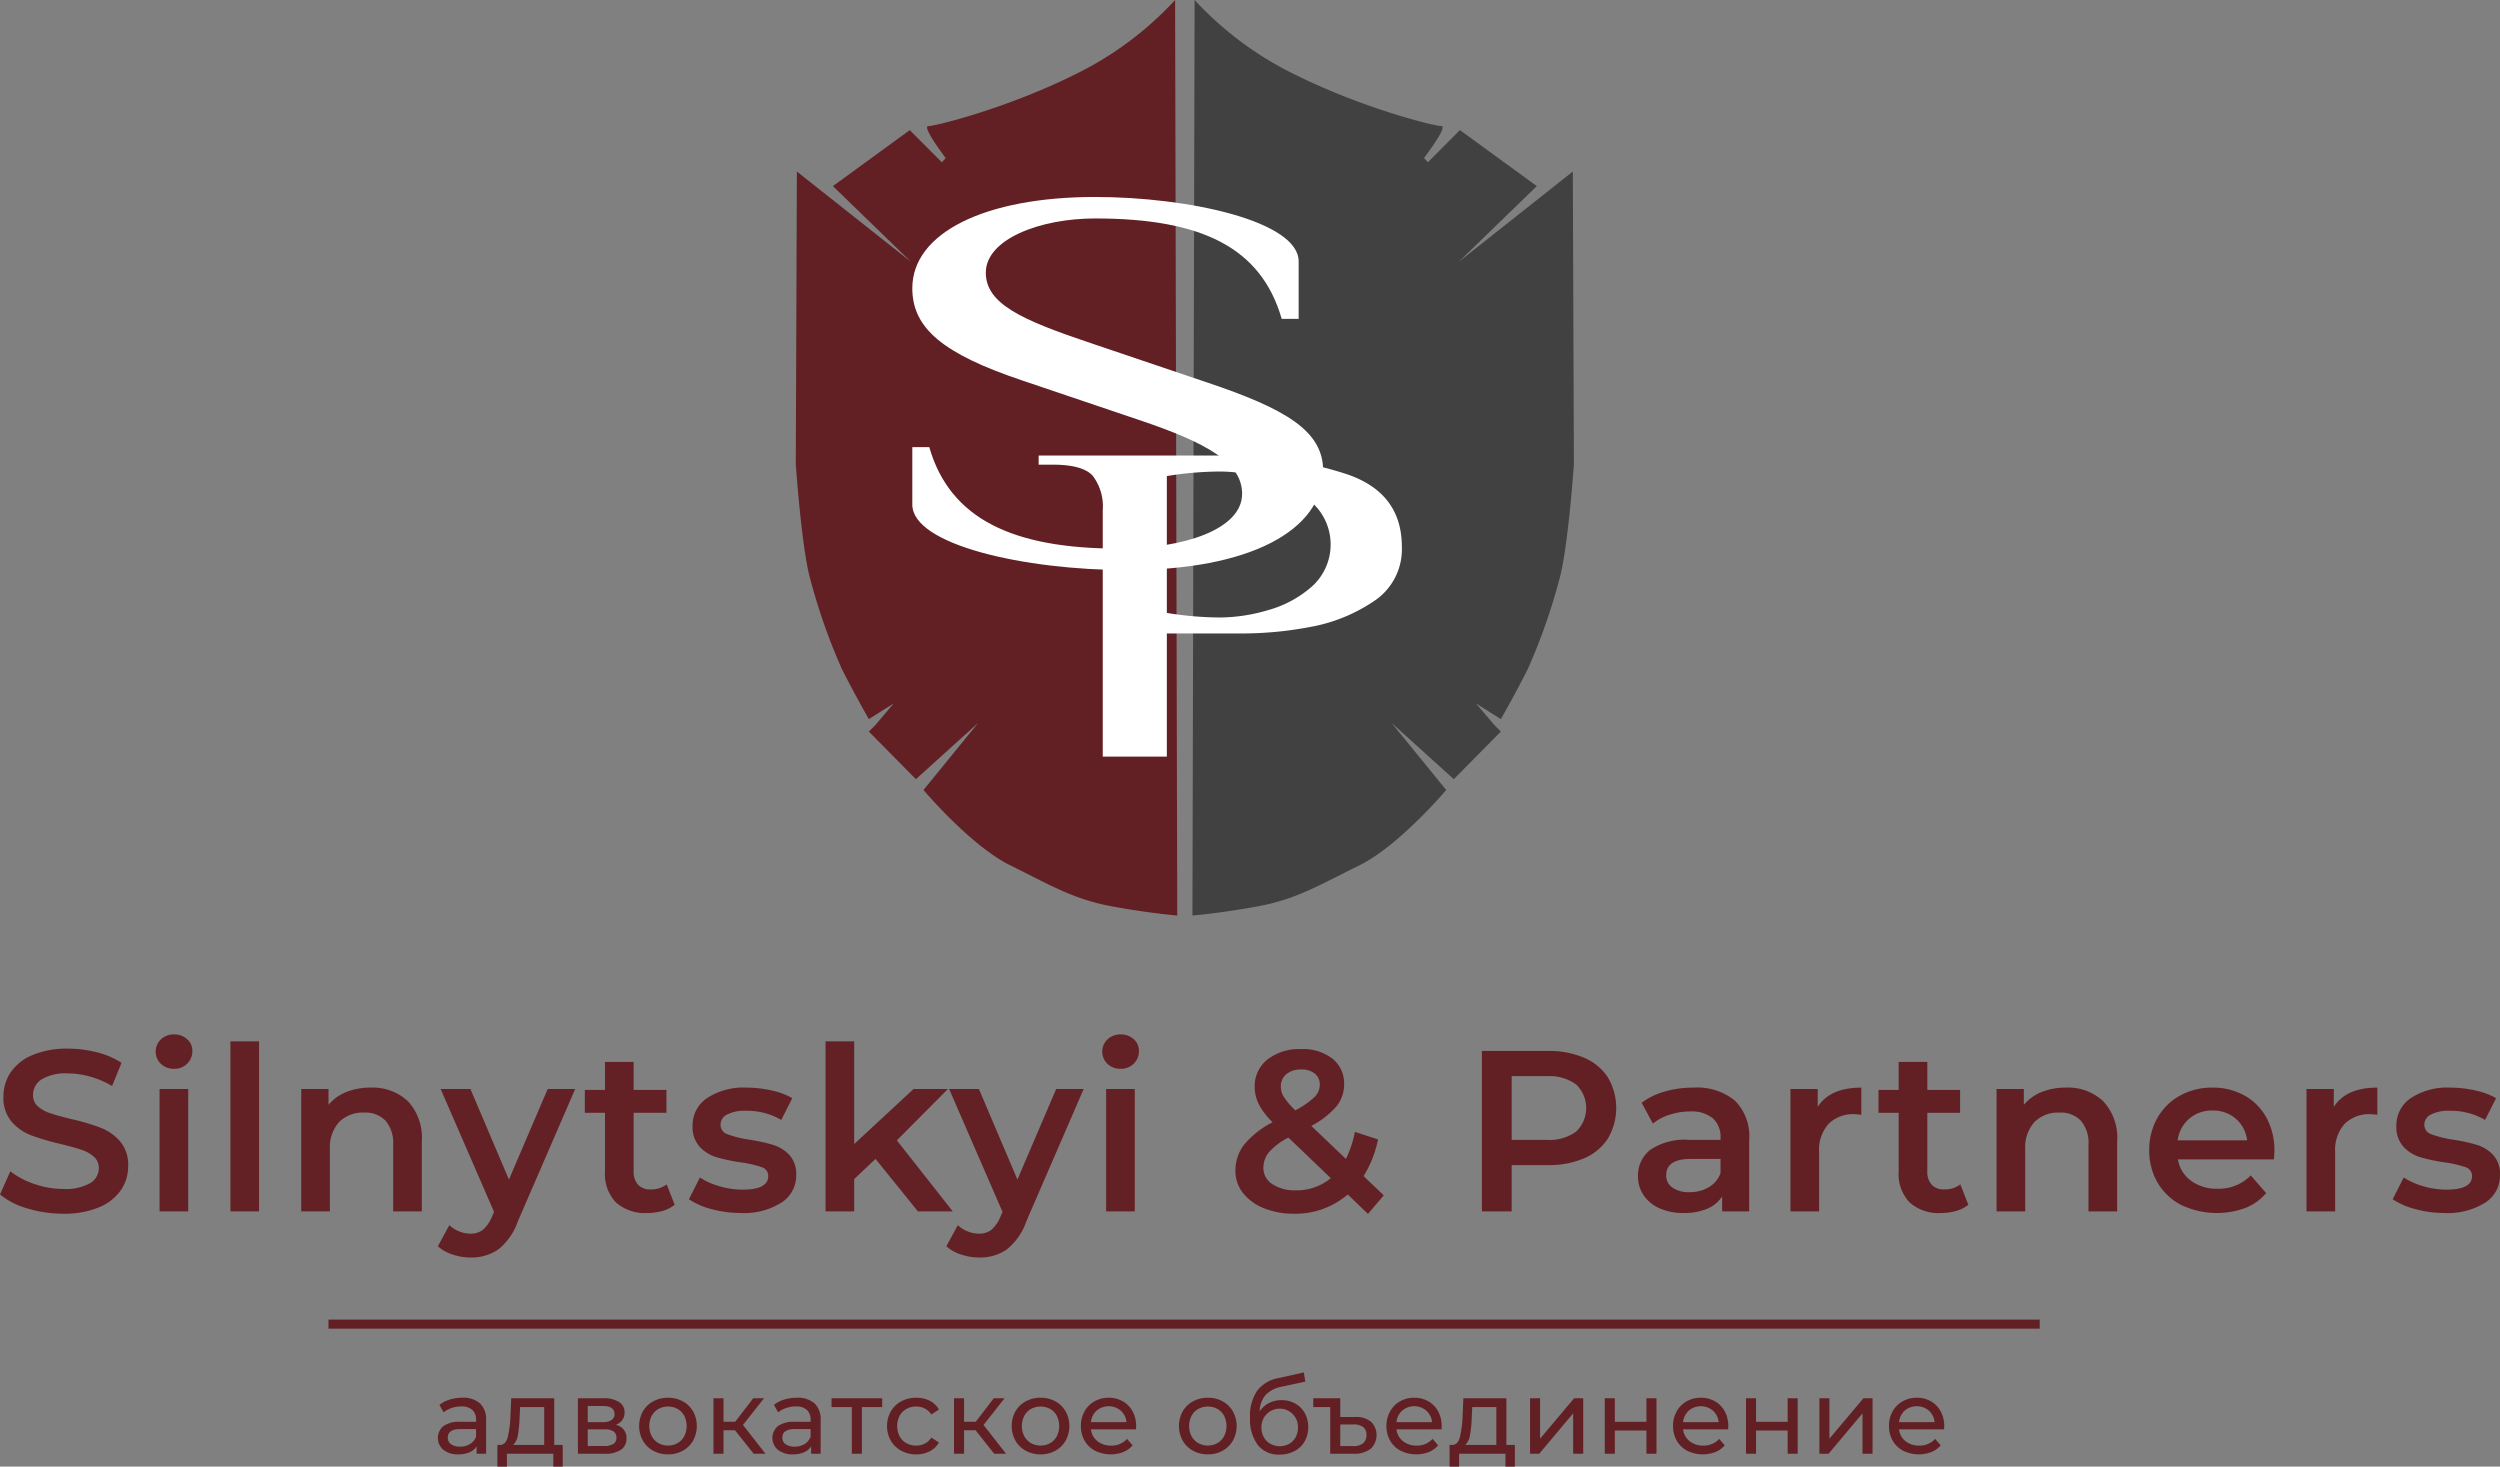
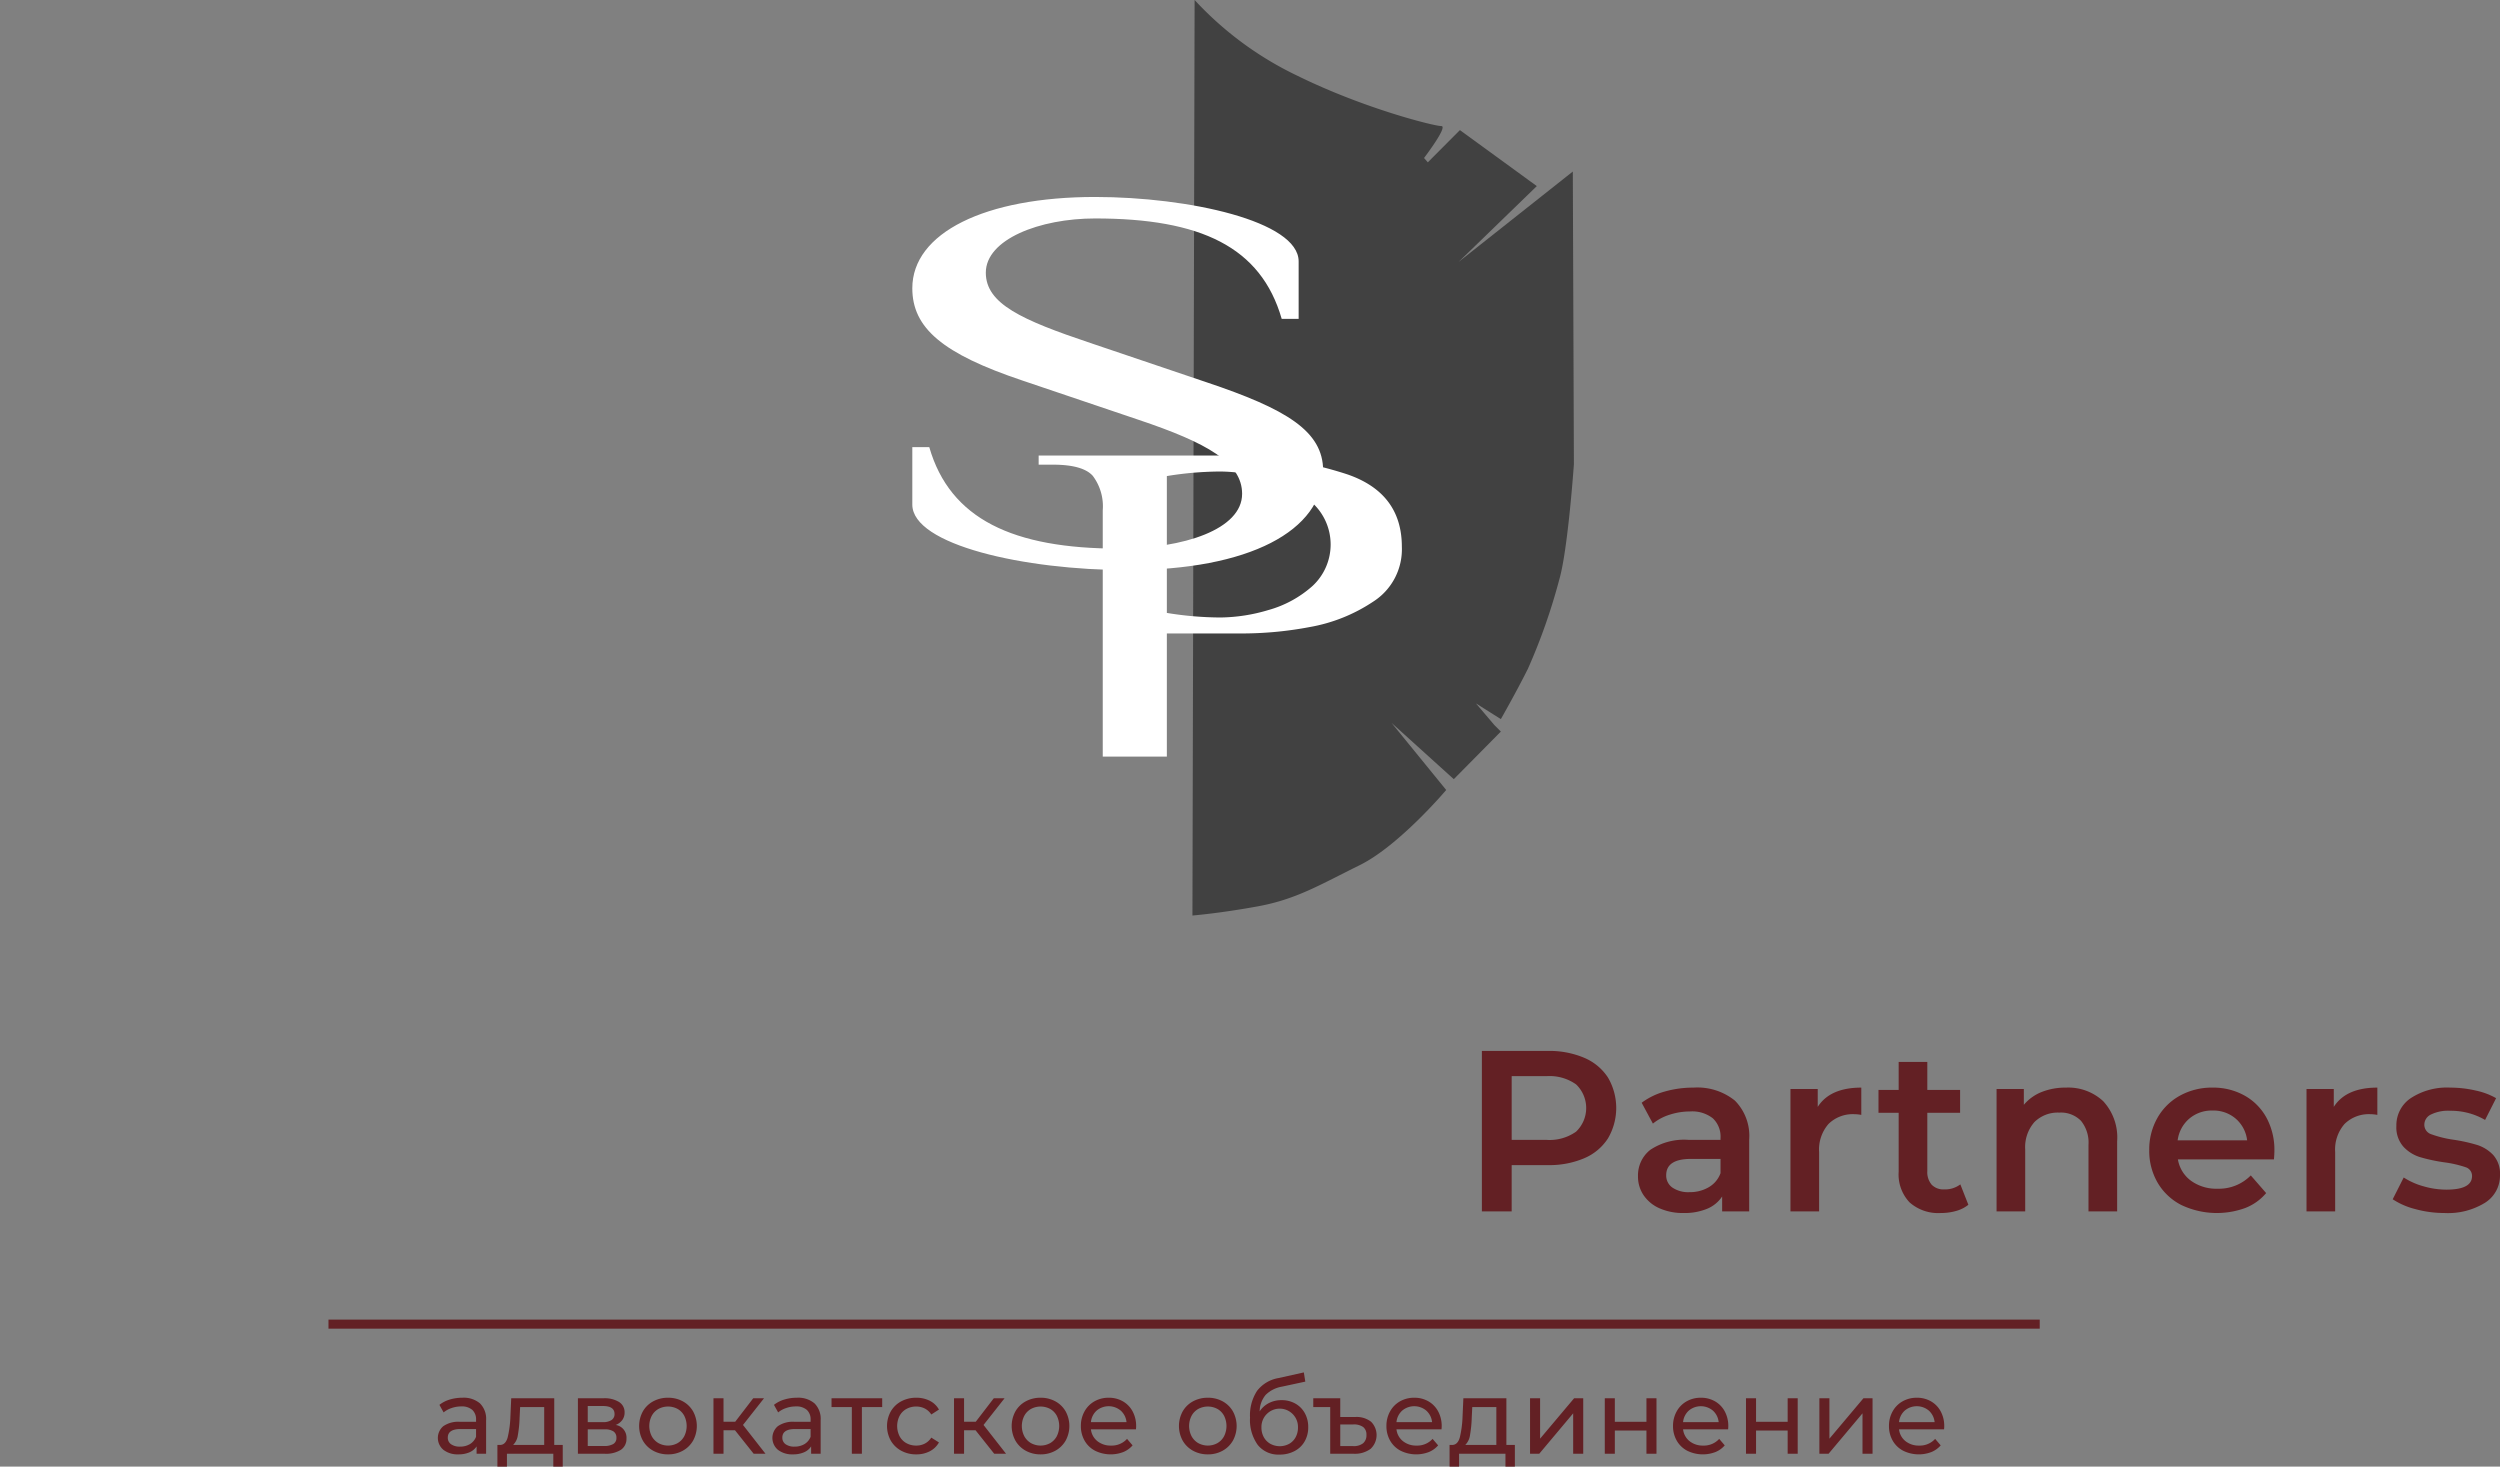
<svg xmlns="http://www.w3.org/2000/svg" width="402.561" height="236.161" viewBox="0 0 301.92 177.121">
  <rect x="0" y="0" width="301.92" height="177.121" fill="#808080" stroke="none" />
  <defs>
    <style>.b{fill:#632024}.c{fill:#fff}.d{fill:#642125}</style>
  </defs>
  <path d="m185.598 22.475-9.44 9.153 10.879-8.61 2.91-2.303.13 35.352s-.718 10.325-1.764 13.92a71.603 71.603 0 0 1-3.79 10.781c-1.437 2.876-3.267 6.077-3.267 6.077l-3.006-1.895 2.222 2.614.784.785-5.685 5.75-7.515-6.796 6.6 8.103s-5.685 6.73-10.456 9.083-7.645 4.117-12.285 4.967-7.907 1.11-7.907 1.11L144.27 0a40.79 40.79 0 0 0 12.416 9.149c8.103 3.986 16.532 6.077 17.382 6.077s-2.091 3.855-2.091 3.855l.457.523 1.486-1.492 2.392-2.4Z" style="fill:#414141" />
-   <path class="b" d="m100.586 22.476 9.439 9.153-10.878-8.61-2.91-2.303-.131 35.353s.719 10.324 1.764 13.919a71.603 71.603 0 0 0 3.79 10.782c1.438 2.875 3.268 6.077 3.268 6.077l3.006-1.895-2.222 2.614-.784.784 5.685 5.75 7.515-6.796-6.6 8.103s5.685 6.731 10.455 9.084 7.646 4.116 12.285 4.966 7.907 1.11 7.907 1.11L141.914.002a40.79 40.79 0 0 1-12.416 9.149c-8.103 3.986-16.533 6.077-17.382 6.077s2.091 3.856 2.091 3.856l-.457.522-1.487-1.492-2.391-2.4Z" />
  <path class="c" d="M133.177 61.627a6.113 6.113 0 0 0-1.204-4.16q-1.206-1.349-4.817-1.35h-1.72v-1.102h22.362a45.948 45.948 0 0 1 14.879 2.26q6.622 2.26 6.622 8.759a7.498 7.498 0 0 1-3.44 6.611 20.043 20.043 0 0 1-7.697 3.085 43.913 43.913 0 0 1-7.784.77h-9.46v14.876h-7.741Zm20.04 12.037a13.37 13.37 0 0 0 5.289-2.893 6.827 6.827 0 0 0 0-10.026 13.368 13.368 0 0 0-5.29-2.892 20.78 20.78 0 0 0-5.848-.909 40.9 40.9 0 0 0-6.45.55v16.528a40.9 40.9 0 0 0 6.45.551 20.78 20.78 0 0 0 5.848-.91Z" />
  <path class="c" d="M136.125 68.848c-12.405 0-25.947-3.047-25.947-7.91v-6.937h2.049c2.503 8.688 10.128 12.254 22.873 12.254 7.853 0 14.908-2.334 14.908-6.614 0-3.76-4.21-6.159-12.518-8.947l-13.997-4.732c-9.673-3.243-13.315-6.355-13.315-11.152 0-6.678 8.763-11.022 22.077-11.022 11.266 0 24.58 2.918 24.58 7.78v6.938h-2.047c-2.504-8.689-9.787-12.124-22.533-12.124-6.714 0-13.2 2.528-13.2 6.547 0 3.761 4.324 5.707 12.632 8.494l13.997 4.733c9.673 3.241 14.11 5.9 14.11 10.697 0 7.262-8.99 11.995-23.67 11.995Z" />
-   <path class="d" d="M3.309 145.94A9.016 9.016 0 0 1 0 144.252l1.246-2.796a9.814 9.814 0 0 0 2.92 1.536 10.605 10.605 0 0 0 3.475.596 6.008 6.008 0 0 0 3.226-.693 2.096 2.096 0 0 0 1.066-1.827 1.77 1.77 0 0 0-.596-1.371 4.19 4.19 0 0 0-1.508-.844q-.914-.304-2.492-.692a28.838 28.838 0 0 1-3.586-1.053 5.883 5.883 0 0 1-2.353-1.647 4.436 4.436 0 0 1-.983-3.032 5.171 5.171 0 0 1 .872-2.92 5.905 5.905 0 0 1 2.63-2.091 10.675 10.675 0 0 1 4.306-.775 13.93 13.93 0 0 1 3.488.443 9.66 9.66 0 0 1 2.963 1.273l-1.135 2.797a11.238 11.238 0 0 0-2.658-1.136 9.968 9.968 0 0 0-2.686-.386 5.606 5.606 0 0 0-3.17.72 2.22 2.22 0 0 0-1.038 1.91 1.726 1.726 0 0 0 .595 1.356 4.303 4.303 0 0 0 1.509.83q.914.306 2.492.692a26.248 26.248 0 0 1 3.543 1.04 6.064 6.064 0 0 1 2.368 1.647 4.34 4.34 0 0 1 .983 2.99 5.103 5.103 0 0 1-.873 2.906 5.929 5.929 0 0 1-2.644 2.077 10.762 10.762 0 0 1-4.319.776 14.774 14.774 0 0 1-4.332-.638ZM19.436 128.484a2.042 2.042 0 0 1 0-2.963 2.223 2.223 0 0 1 1.578-.595 2.288 2.288 0 0 1 1.578.568 1.832 1.832 0 0 1 .637 1.426 2.089 2.089 0 0 1-.623 1.537 2.156 2.156 0 0 1-1.592.623 2.22 2.22 0 0 1-1.578-.596Zm-.166 3.031h3.46v14.786h-3.46ZM27.825 125.757h3.46V146.3h-3.46ZM49.253 132.983a6.445 6.445 0 0 1 1.69 4.846v8.472H47.48v-8.03a4.15 4.15 0 0 0-.913-2.92 3.378 3.378 0 0 0-2.603-.983 3.995 3.995 0 0 0-3.017 1.148 4.58 4.58 0 0 0-1.108 3.309v7.476h-3.46v-14.786h3.294v1.912a5.41 5.41 0 0 1 2.16-1.551 7.772 7.772 0 0 1 2.934-.527 6.18 6.18 0 0 1 4.485 1.634ZM69.465 131.515l-6.922 15.976a7.442 7.442 0 0 1-2.353 3.392 5.638 5.638 0 0 1-3.35.983 6.895 6.895 0 0 1-2.187-.36 4.835 4.835 0 0 1-1.772-.997l1.384-2.547a3.79 3.79 0 0 0 1.177.748 3.616 3.616 0 0 0 1.37.276 2.36 2.36 0 0 0 1.51-.47 4.17 4.17 0 0 0 1.093-1.579l.249-.58-6.451-14.842h3.6l4.65 10.937 4.68-10.937ZM81.481 145.498a4.078 4.078 0 0 1-1.481.747 6.676 6.676 0 0 1-1.841.249 5.223 5.223 0 0 1-3.766-1.274 4.9 4.9 0 0 1-1.329-3.71v-7.115h-2.436v-2.768h2.436v-3.378h3.46v3.378h3.96v2.768h-3.96v7.032a2.337 2.337 0 0 0 .527 1.648 1.97 1.97 0 0 0 1.523.567 3.04 3.04 0 0 0 1.938-.608ZM85.938 146.023a8.82 8.82 0 0 1-2.74-1.19l1.328-2.63a8.533 8.533 0 0 0 2.395 1.066 9.953 9.953 0 0 0 2.755.402q3.1 0 3.1-1.634a1.092 1.092 0 0 0-.788-1.08 13.632 13.632 0 0 0-2.533-.581 20.506 20.506 0 0 1-2.977-.637 4.573 4.573 0 0 1-1.994-1.26 3.519 3.519 0 0 1-.844-2.506 3.94 3.94 0 0 1 1.758-3.364 8 8 0 0 1 4.748-1.26 13.718 13.718 0 0 1 3.046.347 8.566 8.566 0 0 1 2.492.927l-1.33 2.63a8.2 8.2 0 0 0-4.235-1.107 4.692 4.692 0 0 0-2.312.457 1.361 1.361 0 0 0-.789 1.204 1.203 1.203 0 0 0 .844 1.177 13.45 13.45 0 0 0 2.616.65 20.29 20.29 0 0 1 2.908.637 4.556 4.556 0 0 1 1.952 1.219 3.398 3.398 0 0 1 .817 2.437 3.857 3.857 0 0 1-1.8 3.322 8.49 8.49 0 0 1-4.9 1.245 13.211 13.211 0 0 1-3.517-.47ZM105.734 139.96l-2.575 2.436v3.905H99.7v-20.544h3.46v12.404l7.171-6.646h4.153l-6.174 6.203 6.755 8.583h-4.208Z" />
-   <path class="d" d="m130.874 131.515-6.922 15.976a7.442 7.442 0 0 1-2.353 3.392 5.638 5.638 0 0 1-3.35.983 6.894 6.894 0 0 1-2.188-.36 4.835 4.835 0 0 1-1.772-.997l1.384-2.547a3.79 3.79 0 0 0 1.177.748 3.616 3.616 0 0 0 1.37.276 2.36 2.36 0 0 0 1.51-.47 4.17 4.17 0 0 0 1.093-1.579l.25-.58-6.452-14.842h3.6l4.651 10.937 4.68-10.937ZM133.752 128.484a2.042 2.042 0 0 1 0-2.963 2.223 2.223 0 0 1 1.579-.595 2.288 2.288 0 0 1 1.578.568 1.832 1.832 0 0 1 .636 1.426 2.089 2.089 0 0 1-.623 1.537 2.156 2.156 0 0 1-1.591.623 2.22 2.22 0 0 1-1.579-.596Zm-.166 3.031h3.46v14.786h-3.46ZM165.204 146.605l-2.436-2.353a9.665 9.665 0 0 1-6.507 2.326 9.4 9.4 0 0 1-3.627-.665 6.019 6.019 0 0 1-2.52-1.841 4.243 4.243 0 0 1-.913-2.672 5.057 5.057 0 0 1 1.052-3.17 11.13 11.13 0 0 1 3.433-2.7 8.557 8.557 0 0 1-1.661-2.173 4.678 4.678 0 0 1-.498-2.09 4.073 4.073 0 0 1 1.536-3.31 6.24 6.24 0 0 1 4.084-1.259 5.789 5.789 0 0 1 3.766 1.15 3.803 3.803 0 0 1 1.412 3.114 4.147 4.147 0 0 1-.928 2.658 10.445 10.445 0 0 1-3.032 2.353l4.18 3.988a12.816 12.816 0 0 0 1.081-3.268l2.796.914a13.333 13.333 0 0 1-1.744 4.43l2.436 2.325Zm-4.485-4.32-5.122-4.9a7.923 7.923 0 0 0-2.34 1.758 2.95 2.95 0 0 0-.678 1.897 2.289 2.289 0 0 0 1.08 1.966 4.912 4.912 0 0 0 2.851.748 6.46 6.46 0 0 0 4.209-1.468Zm-5.371-12.555a1.855 1.855 0 0 0-.665 1.482 2.397 2.397 0 0 0 .36 1.26 9.726 9.726 0 0 0 1.384 1.619 10.15 10.15 0 0 0 2.312-1.592 2.103 2.103 0 0 0 .65-1.482 1.675 1.675 0 0 0-.595-1.356 2.492 2.492 0 0 0-1.647-.498 2.68 2.68 0 0 0-1.8.567Z" />
  <path class="b" d="M191.326 127.75a6.382 6.382 0 0 1 2.865 2.382 7.272 7.272 0 0 1 0 7.35 6.355 6.355 0 0 1-2.865 2.396 10.732 10.732 0 0 1-4.389.83h-4.375v5.593h-3.599V126.92h7.974a10.732 10.732 0 0 1 4.389.83Zm-.983 8.916a3.948 3.948 0 0 0 0-5.704 5.532 5.532 0 0 0-3.572-.996h-4.208v7.696h4.208a5.532 5.532 0 0 0 3.572-.996ZM209.516 132.914a6.048 6.048 0 0 1 1.73 4.72v8.667h-3.267v-1.8a4.029 4.029 0 0 1-1.813 1.481 7.101 7.101 0 0 1-2.838.512 6.96 6.96 0 0 1-2.907-.568 4.488 4.488 0 0 1-1.924-1.578 3.999 3.999 0 0 1-.679-2.284 3.914 3.914 0 0 1 1.481-3.197 7.357 7.357 0 0 1 4.666-1.205h3.82v-.22a3.032 3.032 0 0 0-.927-2.383 4.013 4.013 0 0 0-2.755-.83 7.942 7.942 0 0 0-2.45.388 6.034 6.034 0 0 0-2.035 1.079l-1.357-2.519a8.41 8.41 0 0 1 2.797-1.357 12.453 12.453 0 0 1 3.46-.47 7.214 7.214 0 0 1 4.998 1.564Zm-3.156 10.466a3.236 3.236 0 0 0 1.426-1.703v-1.716h-3.572q-2.99 0-2.99 1.966a1.763 1.763 0 0 0 .747 1.494 3.42 3.42 0 0 0 2.077.553 4.465 4.465 0 0 0 2.312-.594ZM224.785 131.35v3.294a4.374 4.374 0 0 0-.803-.083 4.18 4.18 0 0 0-3.156 1.177 4.694 4.694 0 0 0-1.136 3.392v7.17h-3.46v-14.785h3.294v2.16q1.495-2.326 5.261-2.326ZM237.715 145.498a4.078 4.078 0 0 1-1.481.747 6.677 6.677 0 0 1-1.841.249 5.223 5.223 0 0 1-3.766-1.274 4.9 4.9 0 0 1-1.329-3.71v-7.115h-2.436v-2.768h2.436v-3.378h3.46v3.378h3.96v2.768h-3.96v7.032a2.337 2.337 0 0 0 .527 1.648 1.97 1.97 0 0 0 1.523.567 3.04 3.04 0 0 0 1.938-.608ZM253.994 132.983a6.445 6.445 0 0 1 1.69 4.846v8.472h-3.462v-8.03a4.15 4.15 0 0 0-.913-2.92 3.378 3.378 0 0 0-2.603-.983 3.995 3.995 0 0 0-3.017 1.148 4.58 4.58 0 0 0-1.108 3.309v7.476h-3.46v-14.786h3.294v1.912a5.41 5.41 0 0 1 2.16-1.551 7.772 7.772 0 0 1 2.934-.527 6.18 6.18 0 0 1 4.485 1.634ZM274.62 140.015h-11.6a4.017 4.017 0 0 0 1.592 2.59 5.219 5.219 0 0 0 3.198.954 5.39 5.39 0 0 0 4.014-1.605l1.855 2.132a6.25 6.25 0 0 1-2.52 1.8 9.99 9.99 0 0 1-7.724-.36 6.977 6.977 0 0 1-2.866-2.7 7.62 7.62 0 0 1-1.01-3.918 7.73 7.73 0 0 1 .983-3.89 6.965 6.965 0 0 1 2.727-2.699 7.952 7.952 0 0 1 3.932-.97 7.759 7.759 0 0 1 3.862.955 6.776 6.776 0 0 1 2.658 2.687 8.148 8.148 0 0 1 .954 4c0 .24-.017.582-.054 1.024Zm-10.23-4.914a4.133 4.133 0 0 0-1.398 2.617h8.39a4.083 4.083 0 0 0-1.358-2.603 4.128 4.128 0 0 0-2.823-.997 4.174 4.174 0 0 0-2.81.983ZM287.107 131.35v3.294a4.36 4.36 0 0 0-.803-.083 4.18 4.18 0 0 0-3.156 1.177 4.693 4.693 0 0 0-1.135 3.392v7.17h-3.46v-14.785h3.294v2.16q1.494-2.326 5.26-2.326ZM291.704 146.023a8.823 8.823 0 0 1-2.742-1.19l1.33-2.63a8.537 8.537 0 0 0 2.395 1.066 9.945 9.945 0 0 0 2.755.402q3.1 0 3.1-1.634a1.091 1.091 0 0 0-.789-1.08 13.623 13.623 0 0 0-2.533-.581 20.492 20.492 0 0 1-2.976-.637 4.566 4.566 0 0 1-1.994-1.26 3.517 3.517 0 0 1-.844-2.506 3.941 3.941 0 0 1 1.758-3.364 8.002 8.002 0 0 1 4.749-1.26 13.72 13.72 0 0 1 3.044.347 8.571 8.571 0 0 1 2.493.927l-1.33 2.63a8.202 8.202 0 0 0-4.236-1.107 4.692 4.692 0 0 0-2.311.457 1.361 1.361 0 0 0-.79 1.204 1.202 1.202 0 0 0 .845 1.177 13.43 13.43 0 0 0 2.617.65 20.337 20.337 0 0 1 2.907.637 4.553 4.553 0 0 1 1.951 1.219 3.394 3.394 0 0 1 .817 2.437 3.858 3.858 0 0 1-1.8 3.322 8.492 8.492 0 0 1-4.9 1.245 13.211 13.211 0 0 1-3.516-.47ZM57.966 169.485a2.638 2.638 0 0 1 .74 2.036v4.045h-1.15v-.885a1.92 1.92 0 0 1-.867.714 3.296 3.296 0 0 1-1.334.247 2.791 2.791 0 0 1-1.8-.544 1.869 1.869 0 0 1-.033-2.85 3.175 3.175 0 0 1 2.048-.537h1.922v-.24a1.549 1.549 0 0 0-.455-1.202 1.92 1.92 0 0 0-1.34-.417 3.568 3.568 0 0 0-1.163.196 2.986 2.986 0 0 0-.96.525l-.507-.91a3.67 3.67 0 0 1 1.24-.639 5.185 5.185 0 0 1 1.529-.222 3.031 3.031 0 0 1 2.13.683Zm-1.207 4.912a1.78 1.78 0 0 0 .733-.879v-.935h-1.87q-1.543 0-1.543 1.036a.937.937 0 0 0 .392.797 1.788 1.788 0 0 0 1.087.29 2.257 2.257 0 0 0 1.2-.309ZM67.96 174.505v2.616h-1.138v-1.555h-5.6v1.555H60.07v-2.616h.354q.644-.038.885-.91a12.384 12.384 0 0 0 .329-2.466l.1-2.263h5.197v5.639Zm-5.418-1.196a2.06 2.06 0 0 1-.575 1.196h3.755v-4.578h-2.908l-.063 1.29a14.628 14.628 0 0 1-.209 2.092ZM75.658 173.72a1.585 1.585 0 0 1-.664 1.366 3.366 3.366 0 0 1-1.978.48h-3.224v-6.7h3.11a3.307 3.307 0 0 1 1.858.45 1.442 1.442 0 0 1 .67 1.27 1.498 1.498 0 0 1-.284.916 1.771 1.771 0 0 1-.79.588 1.543 1.543 0 0 1 1.302 1.63Zm-4.678-1.971h1.82a1.838 1.838 0 0 0 1.056-.253.841.841 0 0 0 .36-.734q0-.96-1.415-.96H70.98Zm3.085 2.641a.82.82 0 0 0 .379-.746.89.89 0 0 0-.348-.77 1.873 1.873 0 0 0-1.093-.253H70.98v2.01h1.947a2.158 2.158 0 0 0 1.138-.24ZM78.881 175.2a3.21 3.21 0 0 1-1.245-1.22 3.688 3.688 0 0 1 0-3.527 3.167 3.167 0 0 1 1.245-1.214 3.674 3.674 0 0 1 1.796-.437 3.637 3.637 0 0 1 1.788.437 3.178 3.178 0 0 1 1.24 1.214 3.688 3.688 0 0 1 0 3.526 3.222 3.222 0 0 1-1.24 1.22 3.598 3.598 0 0 1-1.788.443 3.635 3.635 0 0 1-1.796-.442Zm2.952-.917a2.096 2.096 0 0 0 .803-.834 2.761 2.761 0 0 0 0-2.466 2.062 2.062 0 0 0-.802-.828 2.452 2.452 0 0 0-2.314 0 2.103 2.103 0 0 0-.81.828 2.709 2.709 0 0 0 0 2.466 2.138 2.138 0 0 0 .81.834 2.402 2.402 0 0 0 2.314 0ZM88.767 172.734h-1.39v2.832h-1.214v-6.7h1.213v2.832h1.416l2.175-2.832h1.302l-2.541 3.224 2.718 3.476h-1.428ZM98.369 169.485a2.638 2.638 0 0 1 .739 2.036v4.045h-1.15v-.885a1.92 1.92 0 0 1-.866.714 3.296 3.296 0 0 1-1.334.247 2.791 2.791 0 0 1-1.801-.544 1.869 1.869 0 0 1-.032-2.85 3.175 3.175 0 0 1 2.048-.537h1.922v-.24a1.549 1.549 0 0 0-.456-1.202 1.92 1.92 0 0 0-1.34-.417 3.568 3.568 0 0 0-1.163.196 2.986 2.986 0 0 0-.96.525l-.506-.91a3.67 3.67 0 0 1 1.238-.639 5.185 5.185 0 0 1 1.53-.222 3.031 3.031 0 0 1 2.13.683Zm-1.208 4.912a1.779 1.779 0 0 0 .734-.879v-.935h-1.872q-1.542 0-1.542 1.036a.937.937 0 0 0 .392.797 1.788 1.788 0 0 0 1.087.29 2.257 2.257 0 0 0 1.201-.309ZM106.541 169.927h-2.452v5.64h-1.214v-5.64h-2.452v-1.061h6.118ZM108.836 175.2a3.244 3.244 0 0 1-1.258-1.22 3.643 3.643 0 0 1 0-3.527 3.2 3.2 0 0 1 1.258-1.214 3.761 3.761 0 0 1 1.827-.437 3.51 3.51 0 0 1 1.624.368 2.614 2.614 0 0 1 1.107 1.061l-.923.595a2.065 2.065 0 0 0-.784-.72 2.237 2.237 0 0 0-1.037-.241 2.401 2.401 0 0 0-1.182.29 2.076 2.076 0 0 0-.822.828 2.735 2.735 0 0 0 0 2.479 2.07 2.07 0 0 0 .822.828 2.401 2.401 0 0 0 1.182.29 2.237 2.237 0 0 0 1.037-.24 2.058 2.058 0 0 0 .784-.721l.923.582a2.653 2.653 0 0 1-1.107 1.068 3.464 3.464 0 0 1-1.624.373 3.721 3.721 0 0 1-1.827-.442ZM117.818 172.734h-1.39v2.832h-1.214v-6.7h1.213v2.832h1.416l2.175-2.832h1.302l-2.541 3.224 2.718 3.476h-1.429ZM123.873 175.2a3.21 3.21 0 0 1-1.245-1.22 3.688 3.688 0 0 1 0-3.527 3.167 3.167 0 0 1 1.245-1.214 3.674 3.674 0 0 1 1.795-.437 3.637 3.637 0 0 1 1.789.437 3.178 3.178 0 0 1 1.24 1.214 3.688 3.688 0 0 1 0 3.526 3.222 3.222 0 0 1-1.24 1.22 3.598 3.598 0 0 1-1.789.443 3.635 3.635 0 0 1-1.795-.442Zm2.952-.917a2.096 2.096 0 0 0 .803-.834 2.761 2.761 0 0 0 0-2.466 2.062 2.062 0 0 0-.803-.828 2.452 2.452 0 0 0-2.313 0 2.103 2.103 0 0 0-.81.828 2.709 2.709 0 0 0 0 2.466 2.138 2.138 0 0 0 .81.834 2.402 2.402 0 0 0 2.313 0ZM137.185 172.62h-5.436a2.103 2.103 0 0 0 .777 1.423 2.536 2.536 0 0 0 1.65.537 2.486 2.486 0 0 0 1.934-.809l.67.783a2.932 2.932 0 0 1-1.131.81 4.264 4.264 0 0 1-3.395-.158 3.113 3.113 0 0 1-1.27-1.22 3.495 3.495 0 0 1-.449-1.77 3.555 3.555 0 0 1 .436-1.757 3.126 3.126 0 0 1 1.201-1.22 3.418 3.418 0 0 1 1.726-.437 3.35 3.35 0 0 1 1.713.437 3.067 3.067 0 0 1 1.176 1.22 3.718 3.718 0 0 1 .423 1.795 3.44 3.44 0 0 1-.025.367Zm-4.747-2.262a2.138 2.138 0 0 0-.689 1.39h4.298a2.153 2.153 0 0 0-.69-1.384 2.262 2.262 0 0 0-2.92-.006ZM144.074 175.2a3.21 3.21 0 0 1-1.245-1.22 3.688 3.688 0 0 1 0-3.527 3.167 3.167 0 0 1 1.245-1.214 3.674 3.674 0 0 1 1.796-.437 3.637 3.637 0 0 1 1.788.437 3.178 3.178 0 0 1 1.24 1.214 3.688 3.688 0 0 1 0 3.526 3.222 3.222 0 0 1-1.24 1.22 3.598 3.598 0 0 1-1.788.443 3.635 3.635 0 0 1-1.796-.442Zm2.952-.917a2.096 2.096 0 0 0 .803-.834 2.761 2.761 0 0 0 0-2.466 2.062 2.062 0 0 0-.803-.828 2.452 2.452 0 0 0-2.313 0 2.103 2.103 0 0 0-.81.828 2.709 2.709 0 0 0 0 2.466 2.138 2.138 0 0 0 .81.834 2.402 2.402 0 0 0 2.313 0ZM156.438 169.51a2.962 2.962 0 0 1 1.144 1.158 3.422 3.422 0 0 1 .41 1.687 3.377 3.377 0 0 1-.435 1.726 3.001 3.001 0 0 1-1.226 1.169 3.799 3.799 0 0 1-1.802.418 3.173 3.173 0 0 1-2.636-1.17 5.175 5.175 0 0 1-.93-3.293 5.417 5.417 0 0 1 .848-3.23 4.13 4.13 0 0 1 2.591-1.548l3.06-.683.177 1.112-2.82.607a3.682 3.682 0 0 0-1.959.986 3.162 3.162 0 0 0-.733 1.997 2.943 2.943 0 0 1 1.112-.998 3.272 3.272 0 0 1 1.53-.354 3.315 3.315 0 0 1 1.669.416Zm-.74 4.855a2.026 2.026 0 0 0 .778-.803 2.405 2.405 0 0 0 .278-1.169 2.207 2.207 0 1 0-4.412 0 2.36 2.36 0 0 0 .284 1.17 2.057 2.057 0 0 0 .79.802 2.382 2.382 0 0 0 2.282 0ZM165.584 171.704a2.277 2.277 0 0 1-.063 3.274 3.192 3.192 0 0 1-2.054.588h-2.819v-5.639H158.6v-1.061h3.261v2.263h1.82a2.824 2.824 0 0 1 1.903.575Zm-.967 2.597a1.247 1.247 0 0 0 .405-1.01 1.132 1.132 0 0 0-.398-.954 1.922 1.922 0 0 0-1.195-.31h-1.568v2.616h1.568a1.8 1.8 0 0 0 1.188-.341ZM174.085 172.62h-5.435a2.103 2.103 0 0 0 .777 1.423 2.536 2.536 0 0 0 1.65.537 2.486 2.486 0 0 0 1.934-.809l.67.783a2.932 2.932 0 0 1-1.131.81 4.264 4.264 0 0 1-3.395-.158 3.113 3.113 0 0 1-1.27-1.22 3.495 3.495 0 0 1-.449-1.77 3.555 3.555 0 0 1 .436-1.757 3.126 3.126 0 0 1 1.201-1.22 3.418 3.418 0 0 1 1.726-.437 3.35 3.35 0 0 1 1.713.437 3.067 3.067 0 0 1 1.175 1.22 3.718 3.718 0 0 1 .424 1.795 3.44 3.44 0 0 1-.026.367Zm-4.746-2.262a2.138 2.138 0 0 0-.69 1.39h4.299a2.153 2.153 0 0 0-.69-1.384 2.262 2.262 0 0 0-2.92-.006ZM182.948 174.505v2.616h-1.138v-1.555h-5.6v1.555h-1.15v-2.616h.353q.645-.038.885-.91a12.384 12.384 0 0 0 .329-2.466l.101-2.263h5.196v5.639Zm-5.417-1.196a2.06 2.06 0 0 1-.575 1.196h3.754v-4.578h-2.908l-.063 1.29a14.628 14.628 0 0 1-.208 2.092ZM184.78 168.866h1.214v4.88l4.109-4.88h1.1v6.7h-1.214v-4.88l-4.096 4.88h-1.112ZM193.807 168.866h1.213v2.845h3.818v-2.845h1.214v6.7h-1.214v-2.806h-3.818v2.806h-1.213ZM208.698 172.62h-5.435a2.103 2.103 0 0 0 .777 1.423 2.536 2.536 0 0 0 1.65.537 2.486 2.486 0 0 0 1.934-.809l.67.783a2.932 2.932 0 0 1-1.131.81 4.264 4.264 0 0 1-3.395-.158 3.113 3.113 0 0 1-1.27-1.22 3.495 3.495 0 0 1-.45-1.77 3.555 3.555 0 0 1 .437-1.757 3.126 3.126 0 0 1 1.201-1.22 3.418 3.418 0 0 1 1.726-.437 3.35 3.35 0 0 1 1.712.437 3.067 3.067 0 0 1 1.176 1.22 3.718 3.718 0 0 1 .424 1.795 3.44 3.44 0 0 1-.026.367Zm-4.746-2.262a2.138 2.138 0 0 0-.69 1.39h4.299a2.153 2.153 0 0 0-.69-1.384 2.262 2.262 0 0 0-2.92-.006ZM210.86 168.866h1.214v2.845h3.818v-2.845h1.213v6.7h-1.213v-2.806h-3.818v2.806h-1.214ZM219.722 168.866h1.214v4.88l4.108-4.88h1.1v6.7h-1.213v-4.88l-4.097 4.88h-1.112ZM234.778 172.62h-5.436a2.103 2.103 0 0 0 .778 1.423 2.536 2.536 0 0 0 1.65.537 2.486 2.486 0 0 0 1.934-.809l.67.783a2.932 2.932 0 0 1-1.132.81 4.264 4.264 0 0 1-3.394-.158 3.113 3.113 0 0 1-1.27-1.22 3.495 3.495 0 0 1-.45-1.77 3.555 3.555 0 0 1 .436-1.757 3.126 3.126 0 0 1 1.202-1.22 3.418 3.418 0 0 1 1.725-.437 3.35 3.35 0 0 1 1.713.437 3.067 3.067 0 0 1 1.176 1.22 3.718 3.718 0 0 1 .423 1.795 3.44 3.44 0 0 1-.025.367Zm-4.747-2.262a2.138 2.138 0 0 0-.689 1.39h4.298a2.153 2.153 0 0 0-.689-1.384 2.262 2.262 0 0 0-2.92-.006ZM39.669 159.366h206.665v1.099H39.669z" />
</svg>